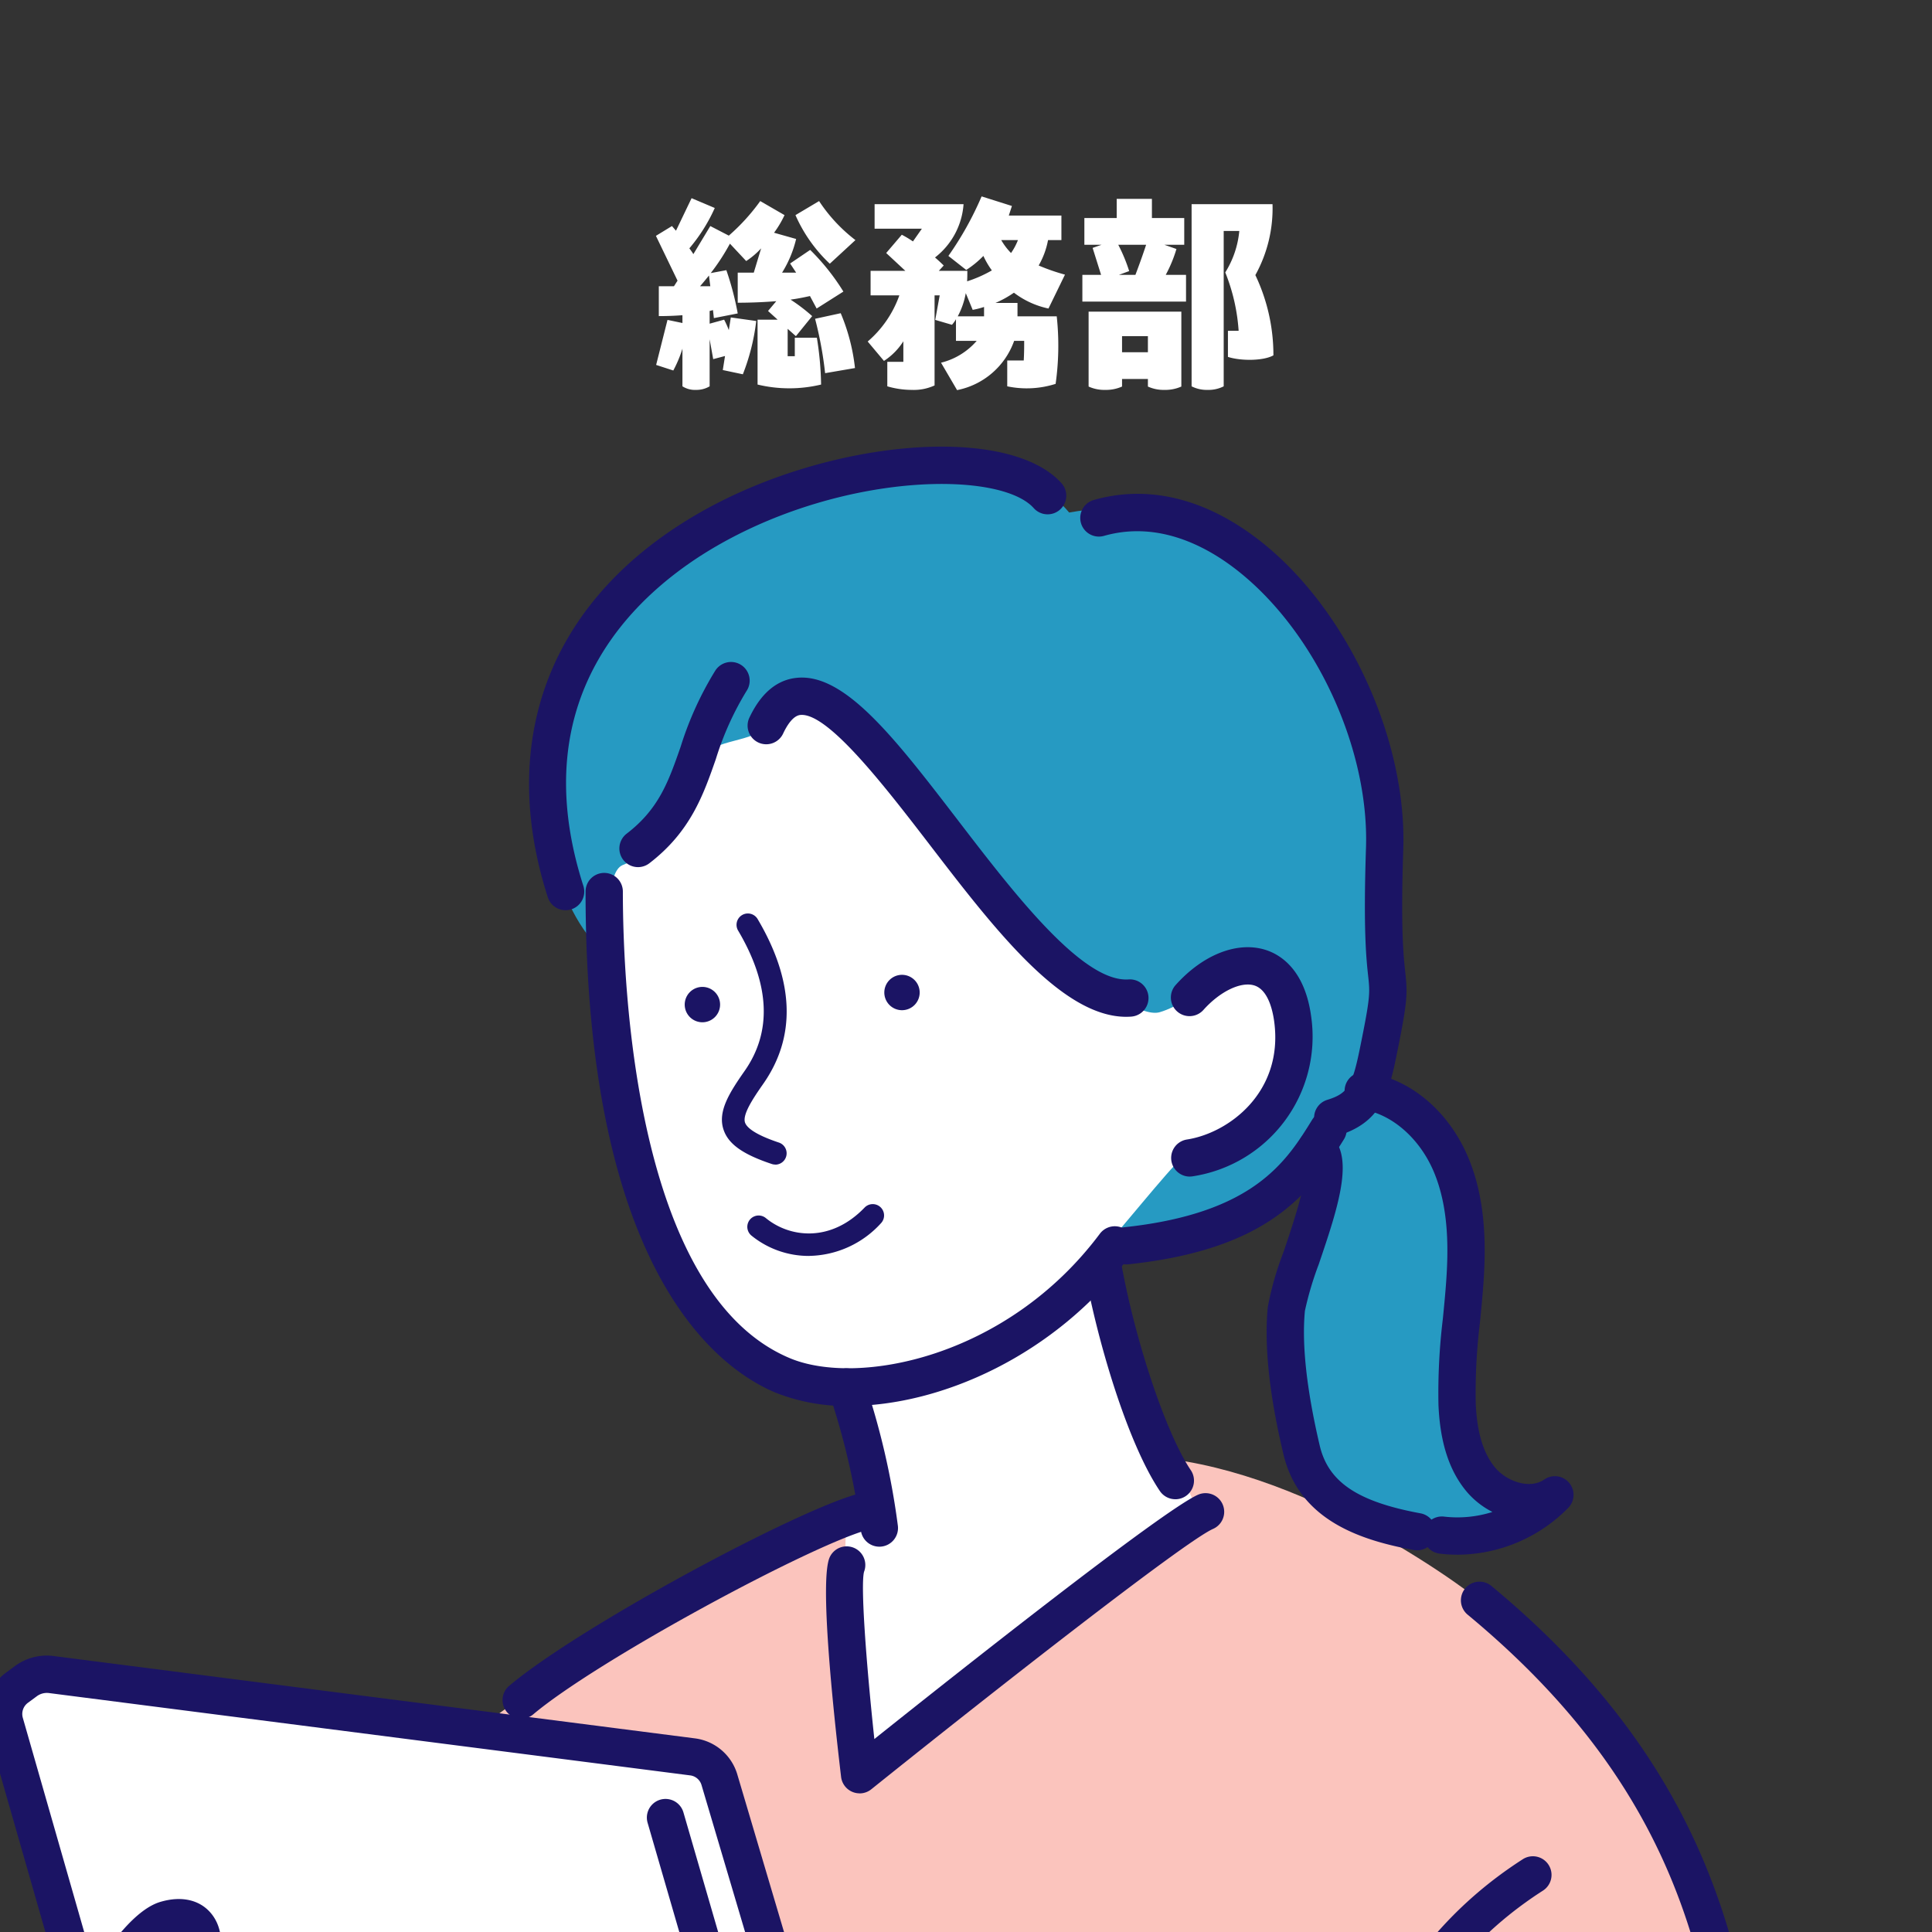
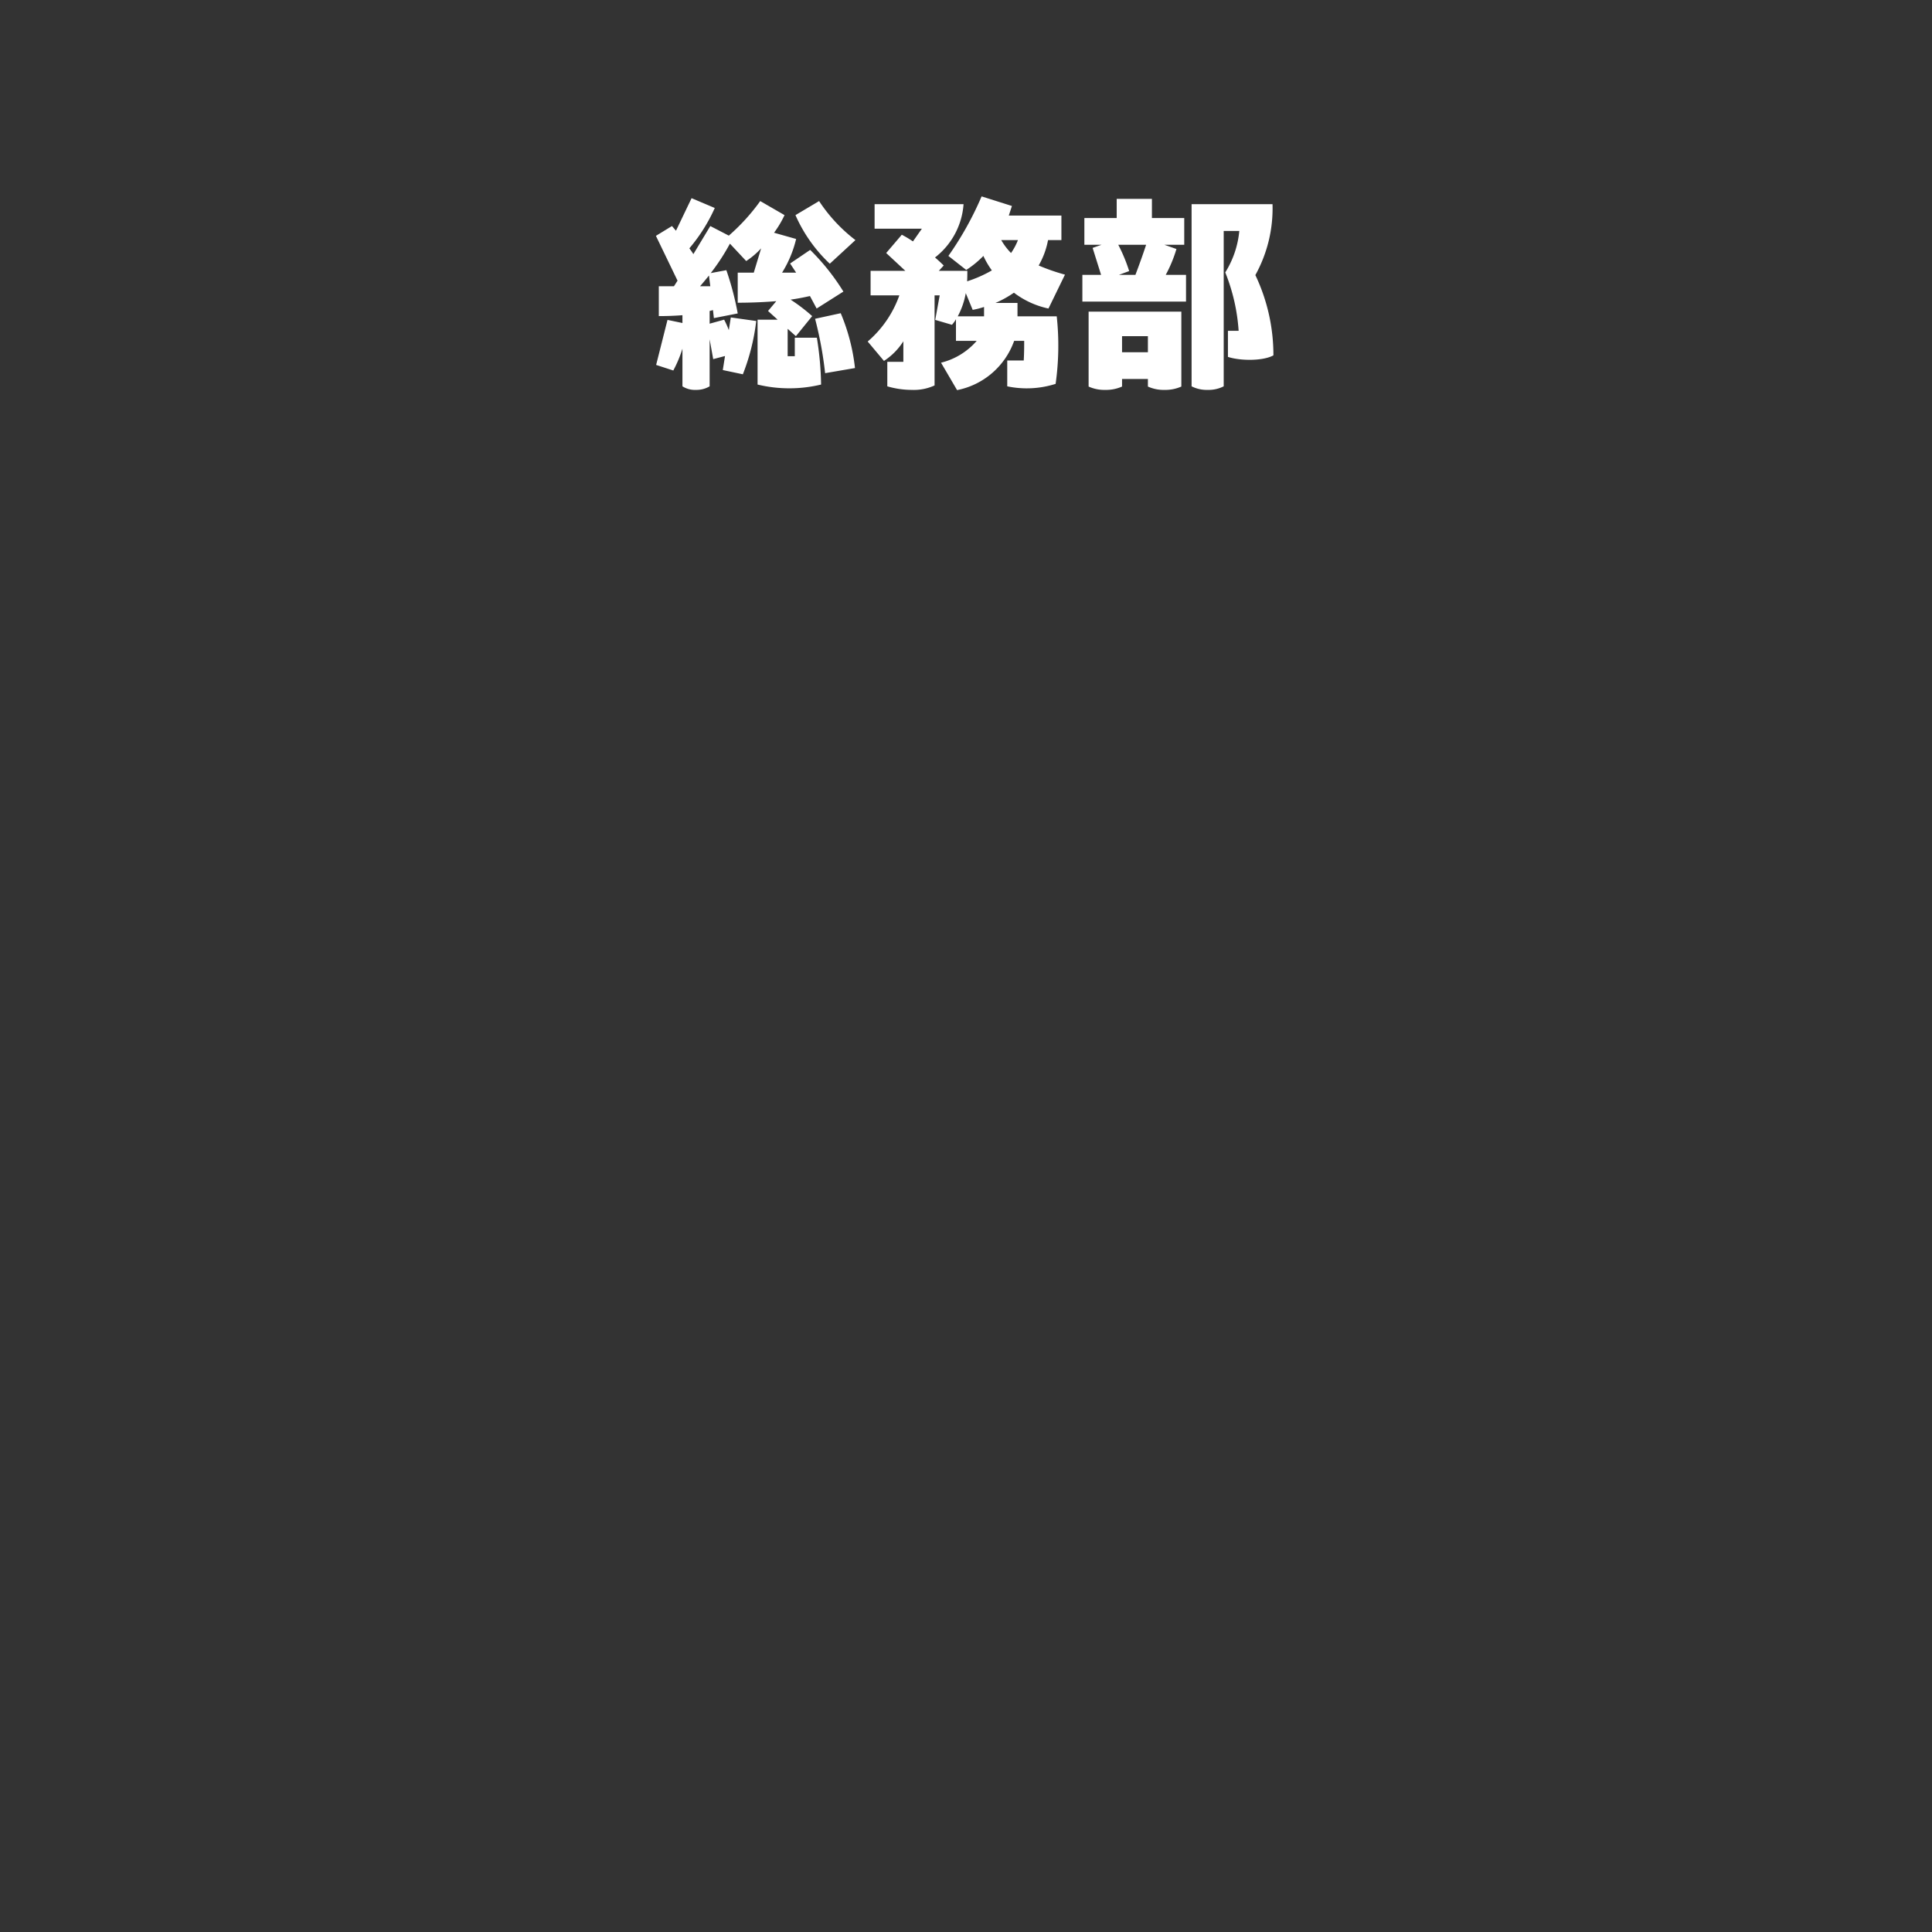
<svg xmlns="http://www.w3.org/2000/svg" width="260" height="260" viewBox="0 0 260 260">
  <rect x="0" y="0" width="260" height="260" fill="#333333" stroke="none" />
  <defs>
    <clipPath id="clip-path">
      <rect id="長方形_9239" data-name="長方形 9239" width="260" height="260" transform="translate(1276 796)" fill="#0061b0" />
    </clipPath>
    <clipPath id="clip-path-2">
-       <rect id="長方形_8538" data-name="長方形 8538" width="240.567" height="256.632" fill="none" />
-     </clipPath>
+       </clipPath>
  </defs>
  <g id="マスクグループ_40" data-name="マスクグループ 40" transform="translate(-1276 -796)" clip-path="url(#clip-path)">
    <g id="グループ_5258" data-name="グループ 5258">
      <g id="グループ_3650" data-name="グループ 3650" transform="translate(1247.982 817.483)">
        <g id="グループ_3386" data-name="グループ 3386" transform="translate(26 38.624)" clip-path="url(#clip-path-2)">
          <path id="パス_9325" data-name="パス 9325" d="M137.065,62.245a17.127,17.127,0,0,1,8.6,14.168c.671,10.306-.921,32.046,1.013,34.41s6.832,5.567,9.108,5.567-9.614,8.856-19.987,4.048-14.874-15.726-14.168-23.024,4.554-13.916,5.06-20.746-1.265-16.952-1.265-16.952Z" transform="translate(52.797 25.936)" fill="#269ac2" />
          <path id="パス_9326" data-name="パス 9326" d="M219.491,212.984c-1.434-35.5,1.005-69.482-36.879-98.821-7.107-5.5-30.659-21.313-51.274-19.266s-47.2,13.777-55.783,18.707S48.069,129.7,43.178,135.91s33.417,77.074,33.417,77.074Z" transform="translate(18.566 41.138)" fill="#fbc4bd" />
          <path id="パス_9327" data-name="パス 9327" d="M62.462,30.436c-1.964,7.427-6.044,34.242-2.648,48.391s11.555,33.517,18.007,37.207,12.648,2.806,12.728,4.1,4.406,14.052,3.318,15.128-2.958.439-3.318,2.4-.618,34.692,2.2,34.283,45.131-33.219,44.952-35.012-12.973-26.591-13.21-33.645,21.179,3.3,26.25-16.488,9.094-24.273,0-32.521S80.421,6.59,70.873,16.272,64,24.633,62.462,30.436" transform="translate(25.412 6.408)" fill="#fff" />
          <path id="パス_9328" data-name="パス 9328" d="M163.575,85.791c3.193-9.9,1.086-8.864,1.868-32.4.75-22.546-16.754-49.869-42.453-45.207C112.83-4,83.27,1.818,67.169,16.081,52.756,22.895,46.79,54.45,60.419,67.57c.775-5.59.475-11.029,2.447-11.925,1.539-.7,6.766-2.1,11.093-14.527.865-2.484,6.807-1.948,8.282-4.3,6.629-12.609,20.89,10.324,25.53,16.578s22.569,23.466,27.41,22.031,8.606-6.726,13.088-6.232,6.634,10.177,4.124,15.2-10.9,10.187-14.224,10.651c-1.944,1.72-8.541,10.02-10.753,12.357-1.919,2.03,15.089-1.5,18.282-2.773.984-.394,17.127-16.509,17.877-18.836" transform="translate(22.912 0.682)" fill="#269ac2" />
-           <path id="パス_9329" data-name="パス 9329" d="M76.326,77.6a1.534,1.534,0,0,1-.482-.079c-3.9-1.3-5.846-2.685-6.489-4.631-.8-2.414.747-4.9,2.849-7.9,3.7-5.29,3.4-11.651-.9-18.906a1.525,1.525,0,0,1,2.623-1.555c4.964,8.376,5.225,15.849.773,22.209-1.433,2.048-2.8,4.135-2.453,5.2.2.605,1.153,1.563,4.558,2.7a1.525,1.525,0,0,1-.482,2.972" transform="translate(30.03 19.015)" fill="#1b1464" />
          <path id="パス_9330" data-name="パス 9330" d="M89.137,51.937a2.38,2.38,0,1,1-2.38-2.38,2.38,2.38,0,0,1,2.38,2.38" transform="translate(36.648 21.524)" fill="#1b1464" />
          <path id="パス_9331" data-name="パス 9331" d="M70.41,53.07a2.38,2.38,0,1,1-2.38-2.38,2.38,2.38,0,0,1,2.38,2.38" transform="translate(28.514 22.016)" fill="#1b1464" />
          <path id="パス_9332" data-name="パス 9332" d="M91.811,111.734a25.762,25.762,0,0,1-9.851-1.779c-7.7-3.2-25.613-16.181-25.613-67.451a2.51,2.51,0,0,1,5.02,0c0,12.542,1.625,54.132,22.519,62.814,9.089,3.779,29.174-.029,41.7-16.8a2.511,2.511,0,0,1,4.022,3.006c-10.056,13.458-25.522,20.2-37.8,20.205" transform="translate(24.473 17.371)" fill="#1b1464" />
          <path id="パス_9333" data-name="パス 9333" d="M79.809,78.043a12.218,12.218,0,0,1-7.74-2.751,1.525,1.525,0,0,1,1.939-2.354c3.211,2.651,8.742,3.341,13.3-1.4a1.524,1.524,0,1,1,2.2,2.111,13.351,13.351,0,0,1-9.7,4.39" transform="translate(31.06 30.868)" fill="#1b1464" />
          <path id="パス_9334" data-name="パス 9334" d="M113.794,77.835a2.51,2.51,0,0,1-.379-4.99c5.613-.865,12.971-6.331,11.757-15.779-.207-1.6-.83-4.372-2.692-4.954-1.786-.557-4.588.785-6.817,3.263a2.511,2.511,0,1,1-3.732-3.359c3.663-4.071,8.278-5.874,12.044-4.695,1.948.607,5.34,2.6,6.176,9.1A19.014,19.014,0,0,1,114.179,77.8a2.508,2.508,0,0,1-.384.03" transform="translate(48.335 20.398)" fill="#1b1464" />
          <path id="パス_9335" data-name="パス 9335" d="M62.028,47.8A2.511,2.511,0,0,1,60.5,43.3c4.347-3.333,5.635-7.024,7.266-11.7a44.967,44.967,0,0,1,4.649-10.222,2.51,2.51,0,1,1,4.211,2.731,40.281,40.281,0,0,0-4.119,9.145c-1.678,4.808-3.414,9.781-8.953,14.028a2.5,2.5,0,0,1-1.525.518" transform="translate(25.849 8.787)" fill="#1b1464" />
          <path id="パス_9336" data-name="パス 9336" d="M122.5,67.32c-8.676,0-17.741-11.81-26.516-23.243C89.9,36.159,82.313,26.342,78.642,26.7c-.981.1-1.794,1.4-2.3,2.47a2.51,2.51,0,1,1-4.532-2.157c1.543-3.242,3.666-5.026,6.308-5.306,6.5-.7,13.272,8.14,21.849,19.315C107.256,50.52,116.3,62.3,122.478,62.3c.112,0,.222,0,.333-.011a2.509,2.509,0,1,1,.356,5.006c-.221.017-.446.024-.668.024" transform="translate(31.081 9.41)" fill="#1b1464" />
          <path id="パス_9337" data-name="パス 9337" d="M55.957,62.386a2.512,2.512,0,0,1-2.39-1.743C46.64,39.075,54.14,20.182,74.146,8.811c17.47-9.928,41.541-11.832,48.6-3.835a2.51,2.51,0,0,1-3.765,3.319c-4.454-5.046-25.2-4.867-42.35,4.881-10.432,5.93-26.679,19.782-18.278,45.933a2.511,2.511,0,0,1-1.622,3.157,2.478,2.478,0,0,1-.769.12" transform="translate(22.171 0)" fill="#1b1464" />
          <path id="パス_9338" data-name="パス 9338" d="M136.746,90.892a2.51,2.51,0,0,1-.737-4.91c2.7-.829,3.343-1.835,4.345-6.723,1.457-7.127,1.406-7.613,1.152-9.951-.248-2.285-.661-6.109-.291-17.238.447-13.443-6.862-29.164-17.38-37.384-4.147-3.242-10.614-6.662-17.876-4.6a2.509,2.509,0,0,1-1.376-4.827c7.354-2.1,15.079-.2,22.343,5.473,11.683,9.131,19.8,26.585,19.306,41.508-.359,10.775.032,14.376.265,16.529.321,2.973.336,3.87-1.225,11.5-1.038,5.073-2.2,8.8-7.787,10.517a2.494,2.494,0,0,1-.739.11" transform="translate(44.632 1.922)" fill="#1b1464" />
          <path id="パス_9339" data-name="パス 9339" d="M115.431,109.185a2.51,2.51,0,0,1-2.081-1.1C109,101.655,104.82,87.629,103.094,77.7a2.511,2.511,0,1,1,4.947-.861c1.86,10.714,6.107,23.47,9.467,28.434a2.51,2.51,0,0,1-2.077,3.916" transform="translate(44.761 32.468)" fill="#1b1464" />
          <path id="パス_9340" data-name="パス 9340" d="M86,110.48a2.509,2.509,0,0,1-2.484-2.183,96.739,96.739,0,0,0-4.281-18.484,2.509,2.509,0,1,1,4.738-1.655,101.687,101.687,0,0,1,4.52,19.485,2.51,2.51,0,0,1-2.162,2.816,2.563,2.563,0,0,1-.33.022" transform="translate(34.354 37.559)" fill="#1b1464" />
-           <path id="パス_9341" data-name="パス 9341" d="M107.848,82.985a2.51,2.51,0,0,1-.265-5.006c17.473-1.872,21.8-8.856,25.27-14.468a2.51,2.51,0,1,1,4.269,2.642c-4.791,7.738-10.613,14.848-29,16.818a2.449,2.449,0,0,1-.27.014" transform="translate(45.753 27.068)" fill="#1b1464" />
          <path id="パス_9342" data-name="パス 9342" d="M83.429,138.588a2.51,2.51,0,0,1-2.493-2.216c-1.149-9.715-2.877-26.469-1.548-29.52a2.51,2.51,0,0,1,4.634,1.928c-.476,1.86.3,12.327,1.39,22.5,10.519-8.4,38.753-30.765,43.559-32.878a2.511,2.511,0,0,1,2.02,4.6c-3.775,1.66-29.573,21.865-45.992,35.041a2.512,2.512,0,0,1-1.571.552m.578-29.771-.017.04.017-.04" transform="translate(34.272 42.645)" fill="#1b1464" />
          <path id="パス_9343" data-name="パス 9343" d="M51.071,128.547a2.51,2.51,0,0,1-1.618-4.431c9.492-7.986,38.512-23.562,46.963-25.842a2.509,2.509,0,1,1,1.308,4.845c-7.671,2.073-36.336,17.515-45.038,24.838a2.5,2.5,0,0,1-1.615.59" transform="translate(21.091 42.646)" fill="#1b1464" />
          <path id="パス_9344" data-name="パス 9344" d="M177.9,210.366a2.509,2.509,0,0,1-2.506-2.41q-.144-3.591-.264-7.146c-1.17-33.284-2.18-62.028-35.709-89.845a2.509,2.509,0,1,1,3.2-3.863c35.263,29.252,36.36,60.476,37.522,93.533.083,2.359.166,4.733.262,7.12A2.509,2.509,0,0,1,178,210.364h-.1" transform="translate(60.159 46.266)" fill="#1b1464" />
          <path id="パス_9345" data-name="パス 9345" d="M120.222,204.095,98.07,129.37a4.334,4.334,0,0,0-3.6-3.068l-86.3-11.082a4.74,4.74,0,0,0-3.421.886l-1.219.9a4.367,4.367,0,0,0-1.609,4.72l23.6,82.371" transform="translate(0.759 50.027)" fill="#fff" />
          <path id="パス_9346" data-name="パス 9346" d="M120.98,207.365a2.511,2.511,0,0,1-2.405-1.8L96.423,130.843a1.825,1.825,0,0,0-1.518-1.292l-86.3-11.082a2.271,2.271,0,0,0-1.614.417l-1.221.9a1.869,1.869,0,0,0-.684,2.008l11.275,39.348a2.51,2.51,0,1,1-4.825,1.384L.264,123.177A6.91,6.91,0,0,1,2.8,115.743l1.221-.9a7.216,7.216,0,0,1,5.228-1.354l86.3,11.08a6.848,6.848,0,0,1,5.691,4.847l22.152,74.723a2.509,2.509,0,0,1-2.408,3.223" transform="translate(0 49.267)" fill="#1b1464" />
          <path id="パス_9347" data-name="パス 9347" d="M84.811,201.524a2.51,2.51,0,0,1-2.41-1.812L62.2,130.088a2.51,2.51,0,1,1,4.821-1.4l20.207,69.624a2.508,2.508,0,0,1-2.413,3.209" transform="translate(26.97 55.108)" fill="#1b1464" />
-           <path id="パス_9348" data-name="パス 9348" d="M6.6,194.174c-3.749-7.979-4.8-15.693-1.238-26.621s12.4-27.717,17.563-29.25,6.965,3.391,2.18,10.535l1.489,1.485s8.86-5.617,11.485-5.889,6.66,7.2,3.184,9.066c6.974-1.4,5.993,5.838,3.115,8.025,7.156-.016,4.466,6.354,1.733,8.5-6.674,5.234-19.167,15.782-16.323,24.151Z" transform="translate(1.378 59.947)" fill="#fff" />
+           <path id="パス_9348" data-name="パス 9348" d="M6.6,194.174c-3.749-7.979-4.8-15.693-1.238-26.621s12.4-27.717,17.563-29.25,6.965,3.391,2.18,10.535l1.489,1.485c6.974-1.4,5.993,5.838,3.115,8.025,7.156-.016,4.466,6.354,1.733,8.5-6.674,5.234-19.167,15.782-16.323,24.151Z" transform="translate(1.378 59.947)" fill="#fff" />
          <path id="パス_9349" data-name="パス 9349" d="M7.229,197.445A2.507,2.507,0,0,1,4.8,195.56c-.215-.836-.435-1.661-.65-2.474-2.051-7.712-3.987-15-.544-25.551A107.615,107.615,0,0,1,12,148.919c4.145-7.229,7.793-11.354,10.842-12.261,2.976-.888,5.539-.232,7.03,1.79,2.084,2.83,1.318,7.52-2.048,12.548a2.51,2.51,0,1,1-4.171-2.793c2.553-3.814,2.565-6.251,2.177-6.777-.1-.141-.657-.225-1.558.046-3.56,1.057-12.025,15.772-15.892,27.621C5.4,178.235,7.067,184.519,9,191.8c.219.828.442,1.664.66,2.513a2.509,2.509,0,0,1-1.806,3.057,2.553,2.553,0,0,1-.627.079" transform="translate(0.747 59.186)" fill="#1b1464" />
          <path id="パス_9350" data-name="パス 9350" d="M12.053,167.09A2.51,2.51,0,0,1,9.894,163.3c1.665-2.817,12.681-17.4,21.891-21.478,5.663-2.5,9.086-.658,10.406,1.9,1.674,3.256.079,7.652-3.556,9.8a2.51,2.51,0,0,1-2.552-4.323c1.627-.961,1.938-2.6,1.642-3.18-.273-.528-1.734-.571-3.91.393-7.576,3.353-17.833,16.452-19.6,19.442a2.511,2.511,0,0,1-2.163,1.232" transform="translate(4.145 61.082)" fill="#1b1464" />
-           <path id="パス_9351" data-name="パス 9351" d="M18.893,164.586a2.511,2.511,0,0,1-2-4.029A42.346,42.346,0,0,1,34.85,147.4c4.677-1.67,7.559.273,8.607,2.436,1.434,2.962.234,7.626-4.841,10.808a2.51,2.51,0,1,1-2.666-4.253c2.788-1.75,3.263-3.8,2.991-4.366-.125-.258-.978-.4-2.408.1a37.419,37.419,0,0,0-15.637,11.47,2.51,2.51,0,0,1-2,.991" transform="translate(7.116 63.745)" fill="#1b1464" />
          <path id="パス_9352" data-name="パス 9352" d="M22.487,190.232a2.51,2.51,0,0,1-2.5-2.348c-.219-3.417,7.55-19.135,12.225-22.337,4.791-3.282,6.614-6.485,6.721-7.586a3.13,3.13,0,0,0-.681-.063c-3.782,0-7.982,3.873-11.354,6.982-.879.809-1.721,1.585-2.522,2.272a2.51,2.51,0,1,1-3.269-3.81c.759-.651,1.555-1.387,2.387-2.153,4.015-3.7,9.013-8.312,14.759-8.312,3.992,0,5.161,2.385,5.478,3.411,1.315,4.25-3.414,9.792-8.683,13.4C31.859,171.873,25.309,185.1,25,187.676a2.507,2.507,0,0,1-2.348,2.55c-.055,0-.109.006-.164.006m2.507-2.671,0,.069c0-.026,0-.047,0-.069" transform="translate(8.678 66.399)" fill="#1b1464" />
          <path id="パス_9353" data-name="パス 9353" d="M127.493,199.189a2.51,2.51,0,0,1-2.509-2.467c-.529-30.382,8.788-51.938,27.691-64.067a2.51,2.51,0,0,1,2.711,4.226C137.8,148.162,129.5,167.708,130,196.635a2.51,2.51,0,0,1-2.466,2.553Z" transform="translate(54.275 57.443)" fill="#1b1464" />
          <path id="パス_9354" data-name="パス 9354" d="M140.5,120.7a2.49,2.49,0,0,1-.458-.042c-7.078-1.305-15.472-3.959-17.555-12.979l-.056-.24c-.683-2.943-2.761-11.9-2.03-19.457a40.7,40.7,0,0,1,2.1-7.372c1.133-3.335,3.457-10.185,2.926-12.027a2.51,2.51,0,0,1,2.765-4.177c4.277,2.45,1.744,9.914-.937,17.817a43.875,43.875,0,0,0-1.856,6.244c-.432,4.469.215,10.471,1.923,17.839l.057.244c1.143,4.947,5.075,7.6,13.575,9.171a2.51,2.51,0,0,1-.453,4.979M125.7,68.761h0Z" transform="translate(52.229 27.829)" fill="#1b1464" />
          <path id="パス_9355" data-name="パス 9355" d="M142.7,123.627a19.4,19.4,0,0,1-2.344-.141,2.509,2.509,0,1,1,.6-4.983,15.543,15.543,0,0,0,6.5-.628,11.21,11.21,0,0,1-3.352-2.6c-2.417-2.8-3.695-6.662-3.91-11.823a82.786,82.786,0,0,1,.594-11.6c.159-1.621.32-3.243.436-4.865.311-4.337.406-9.944-1.631-14.827-1.929-4.623-5.792-7.949-9.84-8.474a2.51,2.51,0,1,1,.644-4.979c5.882.763,11.182,5.176,13.828,11.521,2.444,5.858,2.355,12.226,2.005,17.117-.12,1.668-.284,3.333-.449,5a78.1,78.1,0,0,0-.572,10.9c.166,3.985,1.047,6.847,2.691,8.751,1.549,1.789,4.608,2.851,6.529,1.516a2.51,2.51,0,0,1,3.243,3.8,21.036,21.036,0,0,1-14.972,6.318" transform="translate(55.406 25.489)" fill="#1b1464" />
        </g>
      </g>
      <path id="パス_16867" data-name="パス 16867" d="M-23.04-5.55v2.49H-24V-6.75l1.11.99,2.19-2.7a23.611,23.611,0,0,0-2.91-2.22c.93-.12,1.8-.3,2.61-.48l.9,1.68,3.6-2.28a29.87,29.87,0,0,0-4.47-5.61l-2.7,1.83.81,1.23h-1.89a15.232,15.232,0,0,0,1.89-4.53l-2.97-.84a13.948,13.948,0,0,0,1.41-2.37l-3.27-1.89a27.173,27.173,0,0,1-4.23,4.65l-2.49-1.29-2.28,3.78a9.287,9.287,0,0,0-.54-.78,22.605,22.605,0,0,0,3.42-5.43l-3.12-1.32-2.1,4.38-.54-.63-2.16,1.32,2.91,6.03-.48.75h-2.04v4.02c.93,0,2.01-.03,3.18-.12v1.05l-2.01-.42L-41.7-1.89l2.31.75a16.526,16.526,0,0,0,1.23-2.94V.99a3.136,3.136,0,0,0,1.83.48A3.477,3.477,0,0,0-34.5.99V-5.34l.48,2.67,1.59-.42-.3,1.89,2.7.57a28.823,28.823,0,0,0,1.8-7.17l-3.42-.48-.27,1.71a11.145,11.145,0,0,0-.63-1.41l-1.95.54V-9.15l.45-.12.12,1.08,3.21-.63a39.674,39.674,0,0,0-1.53-5.82l-2.1.39a28.479,28.479,0,0,0,2.58-3.96l2.19,2.34a10.527,10.527,0,0,0,2.01-1.71l-.99,3.27h-2.16v4.05c1.02,0,3.03-.03,5.19-.21l-1.11,1.32,1.29,1.17h-2.7V.75a18.272,18.272,0,0,0,8.55,0,43.053,43.053,0,0,0-.57-6.3Zm4.71-9.96,3.45-3.18a21.41,21.41,0,0,1-4.89-5.25l-3.18,1.89A20.046,20.046,0,0,0-18.33-15.51Zm-16.08,3.03h-1.38c.42-.48.81-.96,1.2-1.44Zm14.1,4.38A50.679,50.679,0,0,1-18.96-.78l4.02-.69a26.371,26.371,0,0,0-1.92-7.38ZM6.93-8.43v-1.8H3.96a14.081,14.081,0,0,0,2.49-1.38A11.616,11.616,0,0,0,11.1-9.48l2.22-4.56a27.164,27.164,0,0,1-3.54-1.23,10.748,10.748,0,0,0,1.26-3.42h1.8v-3.3H5.76l.42-1.29L2.1-24.57a43.686,43.686,0,0,1-4.47,8.01l2.4,1.89a12.948,12.948,0,0,0,2.31-1.89,11.44,11.44,0,0,0,1.14,1.95A17.109,17.109,0,0,1,.15-13.14c.03-.54.03-1.02.03-1.41H-3.66l.66-.72c-.33-.33-.75-.72-1.17-1.08A9.952,9.952,0,0,0-.33-23.52H-12.3v3.3h6.36l-1.2,1.71a14.141,14.141,0,0,0-1.5-.9l-2.1,2.46,2.58,2.4h-4.68v3.3h3.87a14.572,14.572,0,0,1-4.26,6.21l2.19,2.61A8.76,8.76,0,0,0-8.43-5.07v2.76h-2.16V.99a11.712,11.712,0,0,0,3.3.48A6.674,6.674,0,0,0-4.23.87V-11.25h.69l-.6,3.3,2.25.66a4.311,4.311,0,0,0,.54-.75v2.91H1.44a9.262,9.262,0,0,1-4.8,2.94L-1.2,1.5A10.254,10.254,0,0,0,6.48-5.13H7.83c0,.69,0,1.59-.06,2.64H5.55V.99A12.828,12.828,0,0,0,12.06.66a36.7,36.7,0,0,0,.15-9.09Zm-.87-8.52a8.6,8.6,0,0,1-1.32-1.74H6.99A8.11,8.11,0,0,1,6.06-16.95ZM.9-9.3a11.4,11.4,0,0,0,1.53-.39v1.26H-1.11A10.461,10.461,0,0,0-.03-11.55Zm27.42-8.19-1.62-.57h2.67v-3.6H25.02v-2.58H20.28v2.58H15.93v3.6h2.31l-1.2.42,1.14,3.63H15.66v3.6H29.61v-3.6H26.88A18.163,18.163,0,0,0,28.32-17.49Zm10.62,3.51a18.508,18.508,0,0,0,2.31-9.54H30.36V.99a4.5,4.5,0,0,0,2.16.48A4.5,4.5,0,0,0,34.68.99V-19.92h2.1a12.725,12.725,0,0,1-1.89,5.58,25.511,25.511,0,0,1,1.8,7.86H35.25v3.51c1.77.57,4.8.54,6.12-.21A25.025,25.025,0,0,0,38.94-13.98ZM20.49-18.06h3.75c-.42,1.29-.93,2.7-1.44,4.05H20.58l1.38-.51A22.13,22.13,0,0,0,20.49-18.06Zm8.49,9H16.5V1.02a5.1,5.1,0,0,0,2.25.45A5.284,5.284,0,0,0,21,1.02V0h3.48V1.02a5.1,5.1,0,0,0,2.25.45,5.284,5.284,0,0,0,2.25-.45ZM21-3.6V-5.76h3.48V-3.6Z" transform="translate(1406 847)" fill="#fff" />
    </g>
  </g>
</svg>